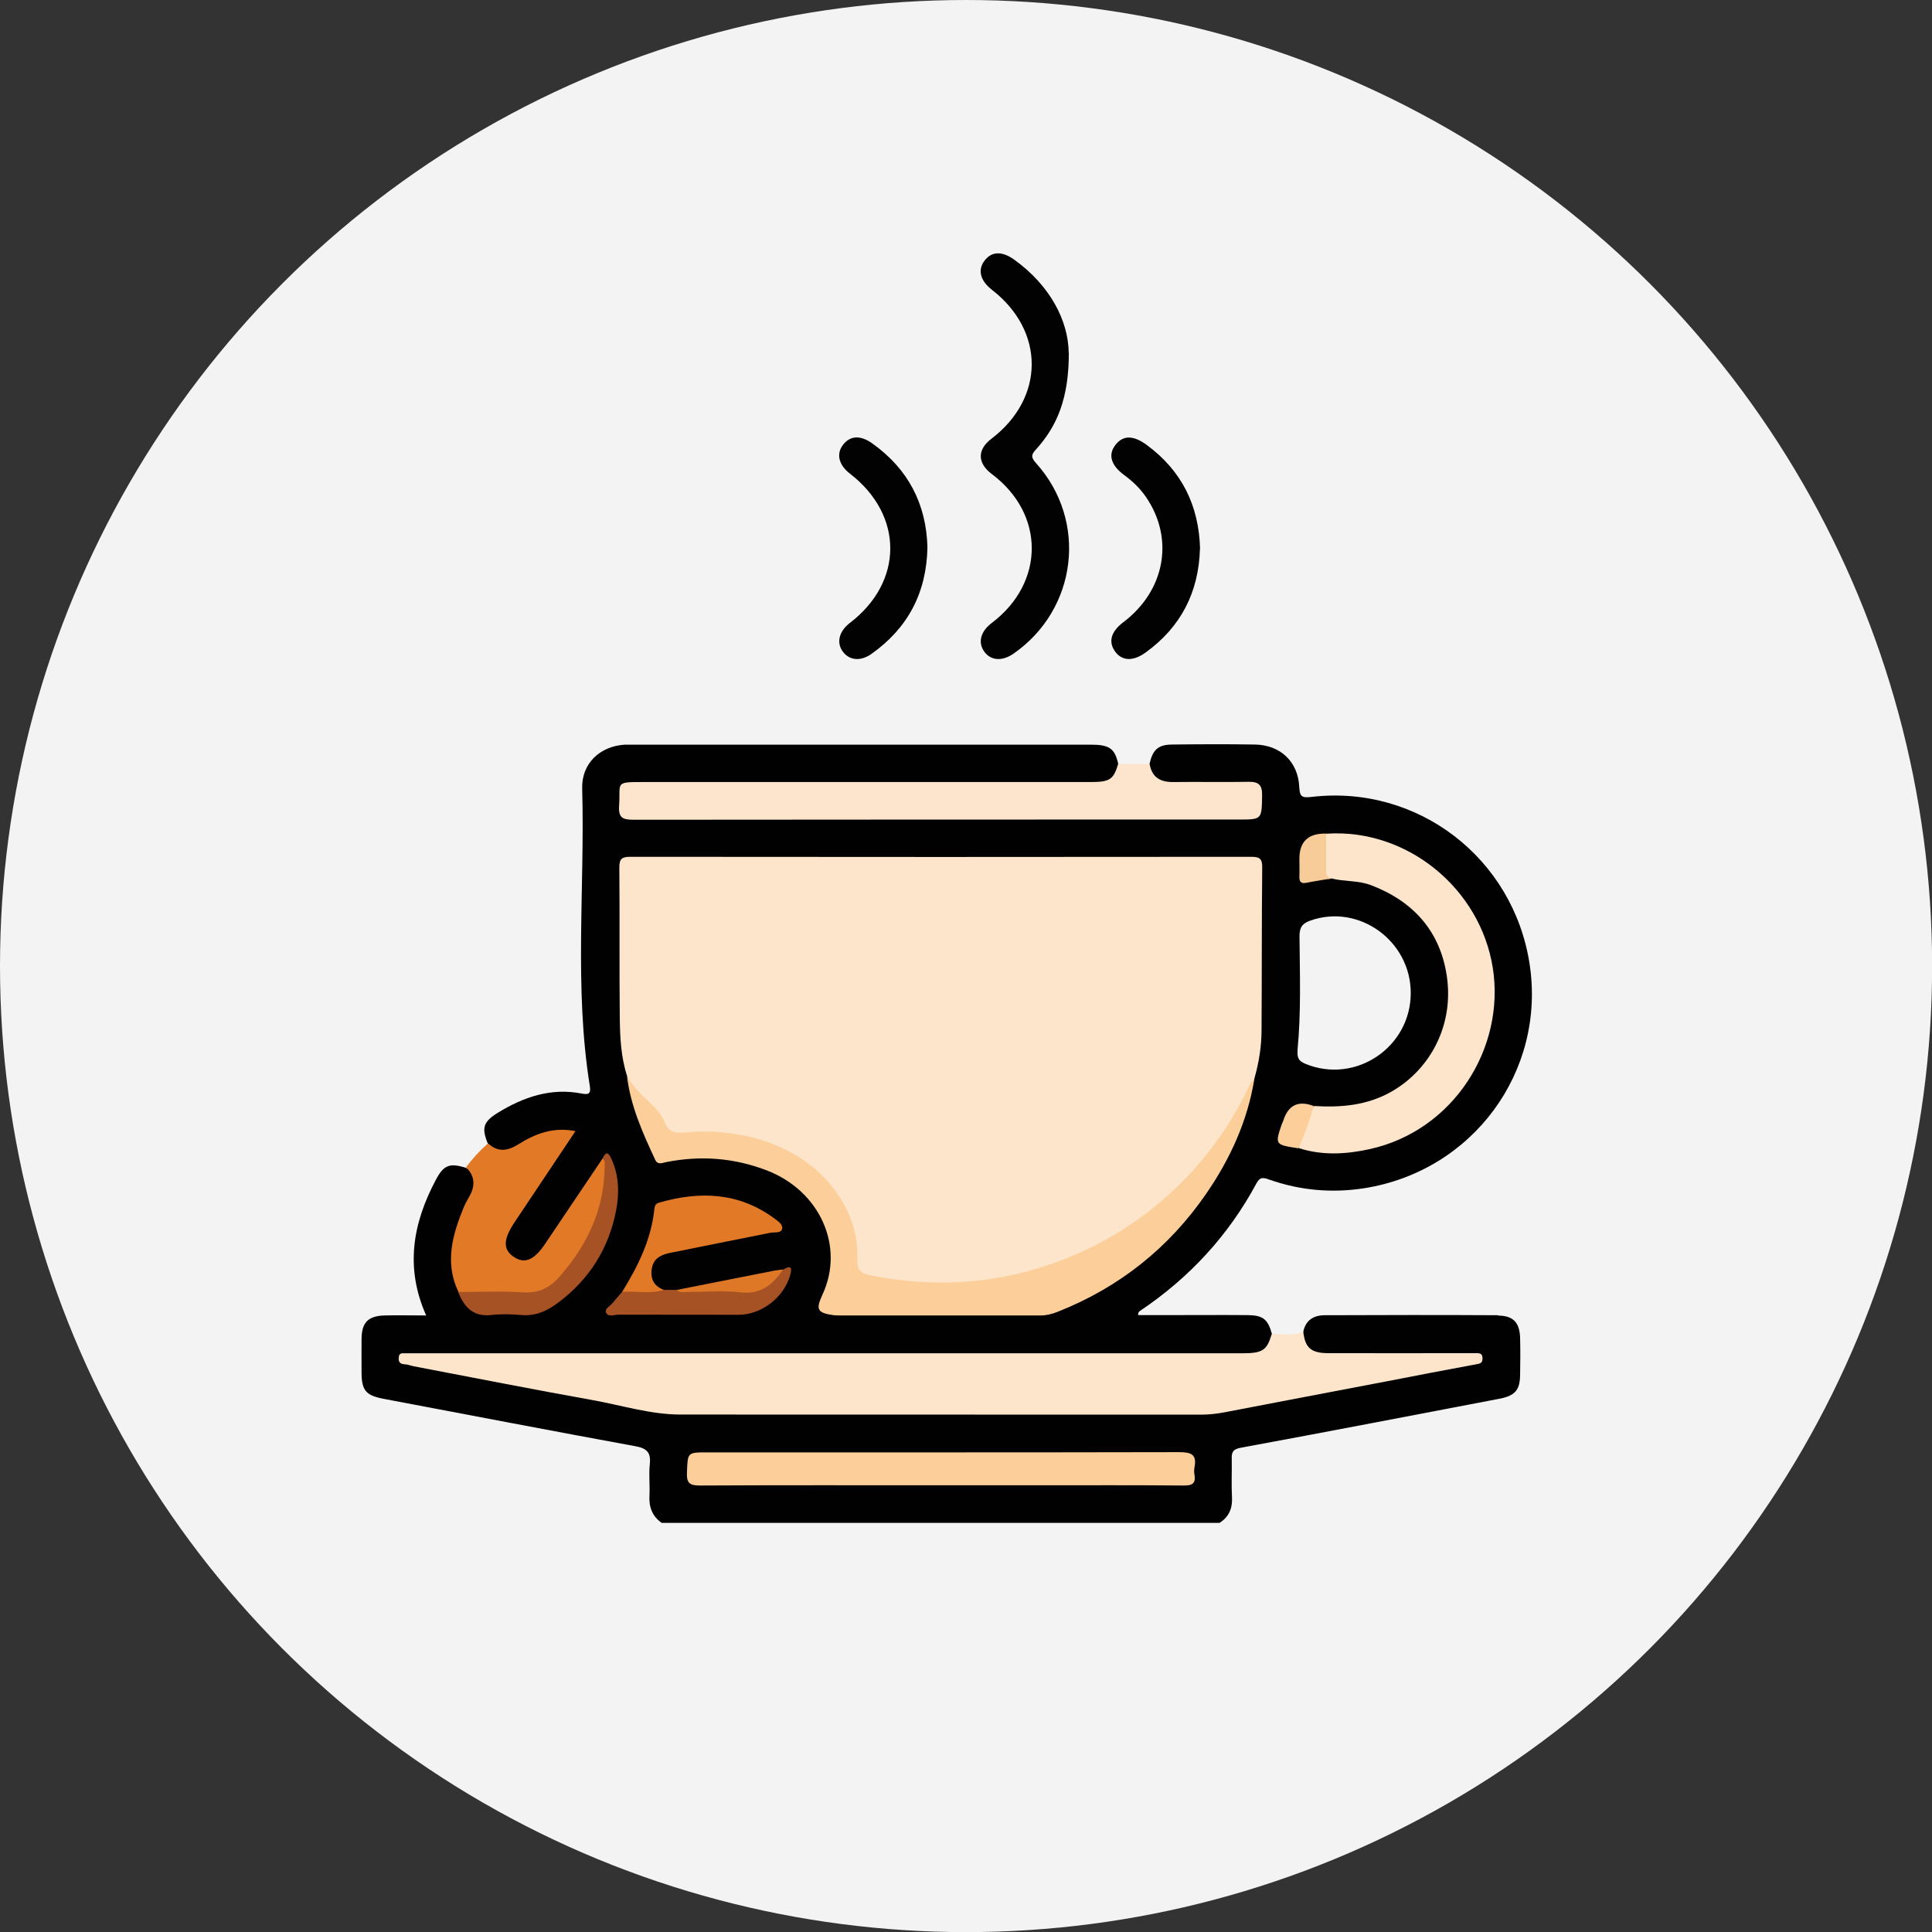
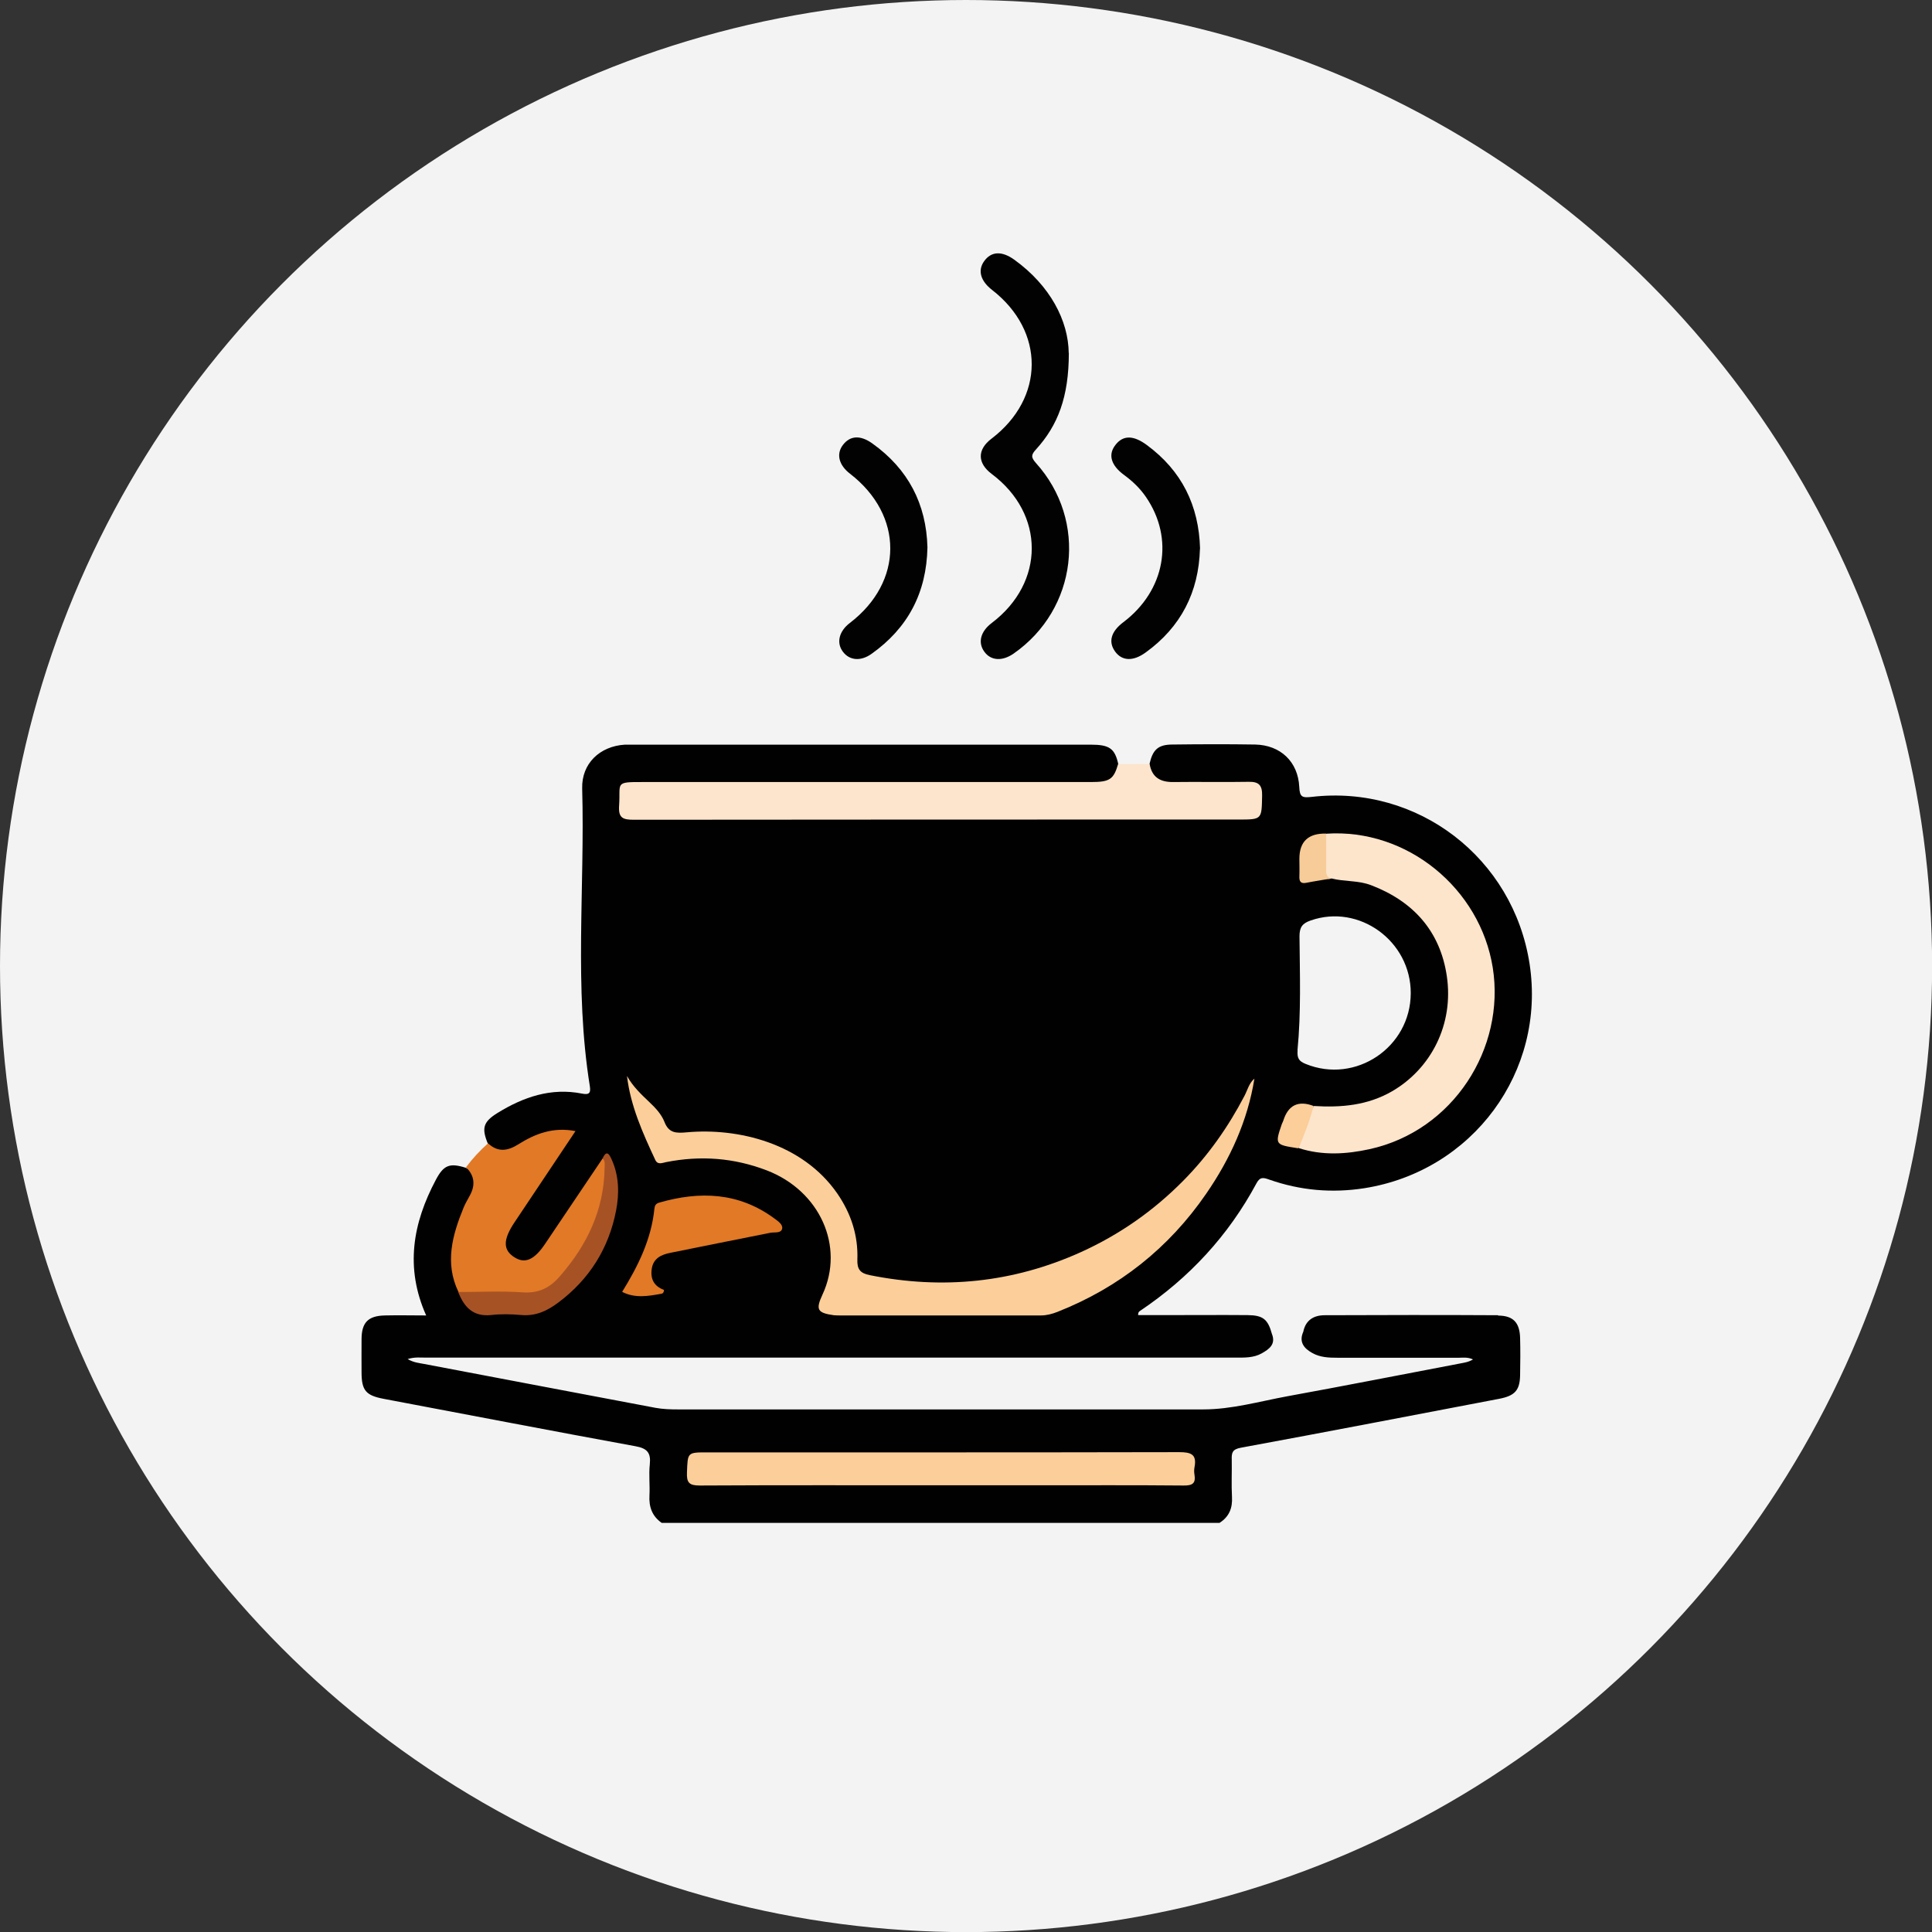
<svg xmlns="http://www.w3.org/2000/svg" id="Layer_2" data-name="Layer 2" viewBox="0 0 173.13 173.13">
  <rect x="0" y="0" width="173.13" height="173.13" fill="#333333" stroke="none" />
  <defs>
    <style>
      .cls-1 {
        fill: #f3f3f3;
      }

      .cls-2 {
        fill: #f8cc98;
      }

      .cls-3 {
        fill: #010101;
      }

      .cls-4 {
        fill: #010201;
      }

      .cls-5 {
        fill: #020202;
      }

      .cls-6 {
        fill: #fccf9a;
      }

      .cls-7 {
        fill: #fce5cc;
      }

      .cls-8 {
        fill: #fde5cc;
      }

      .cls-9 {
        fill: #fbce9a;
      }

      .cls-10 {
        fill: #a75225;
      }

      .cls-11 {
        fill: #e17926;
      }

      .cls-12 {
        fill: #de7826;
      }
    </style>
  </defs>
  <g id="Layer_1-2" data-name="Layer 1">
    <g>
      <circle class="cls-1" cx="86.57" cy="86.57" r="86.57" />
      <g>
        <path class="cls-3" d="M134.24,117.86c-5.18-.03-10.36-.02-15.53,0-.97,0-1.71,.43-1.92,1.48-.41,.92,.06,1.49,.8,1.9,.7,.4,1.48,.43,2.27,.43,3.63,0,7.26,0,10.88,0,.38,0,.78-.07,1.26,.15-.42,.25-.79,.29-1.14,.36-5.16,.98-10.32,2-15.49,2.94-2.5,.46-4.98,1.18-7.55,1.18-15.69,0-31.39,0-47.08,0-.67,0-1.33-.02-1.99-.14-6.91-1.3-13.82-2.62-20.73-3.93-.46-.09-.94-.12-1.49-.44,.63-.2,1.14-.13,1.64-.13,16.73,0,33.46,0,50.19,0,7.44,0,14.88,0,22.32,0,.82,0,1.65,.03,2.38-.38,.66-.37,1.29-.81,.92-1.74-.36-1.32-.8-1.68-2.19-1.69-2.44-.02-4.88,0-7.33,0h-2.47c0-.3,.11-.33,.19-.39,4.4-2.96,7.91-6.75,10.42-11.43,.32-.6,.64-.5,1.15-.32,2.77,.97,5.6,1.22,8.5,.77,9.72-1.53,16.3-10.45,14.82-20.1-1.46-9.48-10-16.07-19.51-14.97-.87,.1-1.09,.02-1.13-.89-.11-2.27-1.69-3.75-3.95-3.8-2.48-.04-4.96-.03-7.44,0-1.26,.01-1.74,.46-2.03,1.74-.35,.77,.18,1.17,.68,1.56,.46,.35,1.04,.35,1.6,.35,2.03,.02,4.07-.02,6.11,.02,.46,0,.98-.03,1.21,.56,.47,1.21-.06,2.02-1.35,2.05-.22,0-.45,0-.67,0H57.86c-.41,0-.82,.02-1.22-.03-.31-.04-.55-.13-.68-.46-.46-1.16,.1-2.08,1.33-2.13,.41-.02,.81,0,1.22,0,12.88,0,25.76,0,38.64,0,.59,0,1.19,.04,1.77-.1,.97-.23,1.4-.86,1.29-1.81-.31-1.4-.79-1.74-2.47-1.74H56.66c-.22,0-.45,0-.67,0-2.24,.14-3.88,1.69-3.82,3.93,.25,8.9-.74,17.83,.69,26.7,.1,.65-.13,.75-.7,.64-2.77-.55-5.25,.3-7.57,1.73-1.29,.8-1.45,1.36-.87,2.76,.73,.97,1.25,1.12,2.37,.54,1.22-.63,2.39-1.34,3.8-1.44,.31-.02,.71-.25,.91,.12,.16,.29-.15,.54-.31,.78-1.14,1.73-2.3,3.45-3.44,5.17-.53,.8-1.09,1.59-1.59,2.41-.66,1.09-.44,2.2,.52,2.83,.84,.55,1.86,.31,2.63-.63,.26-.31,.46-.67,.7-1,1.64-2.37,3.13-4.85,4.85-7.17,0,0,0,0,0,0,.07-.04,.13-.06,.19-.06,.16,0,.23,.18,.29,.32,.24,.59,.34,1.2,.36,1.84,.15,4.07-1.63,7.25-4.58,9.89-1.15,1.02-2.45,1.61-4.04,1.44-.7-.07-1.41-.08-2.1,0-1.39,.17-2.28-.39-2.84-1.51-.04-.07-.07-.14-.1-.22-.02-.04-.04-.09-.06-.13-.71-1.82-.7-3.65-.11-5.5,.34-1.09,.83-2.12,1.28-3.16,.5-1.14,.24-1.89-.7-2.36-1.46-.46-1.99-.25-2.69,1.07-2.07,3.89-2.78,7.88-.87,12.16-1.29,0-2.5-.03-3.72,0-1.48,.04-2.06,.63-2.07,2.11-.01,1,0,2,0,2.99,0,1.63,.4,2.07,1.97,2.37,7.53,1.42,15.04,2.87,22.58,4.25,1.06,.19,1.39,.6,1.28,1.63-.1,.91,.02,1.85-.03,2.77-.06,1.04,.24,1.87,1.1,2.47h49.98c.87-.55,1.18-1.33,1.12-2.34-.06-1.11,0-2.22-.02-3.33-.02-.62,.05-.93,.83-1.07,7.72-1.42,15.42-2.91,23.13-4.38,1.4-.27,1.86-.75,1.88-2.13,.02-1.11,.03-2.22,0-3.33-.04-1.36-.6-1.99-1.97-2Zm-17.97-23.74c.33-3.39,.21-6.8,.18-10.21,0-.8,.24-1.16,.99-1.42,4.34-1.53,8.99,1.83,8.98,6.51-.01,4.85-4.94,8.17-9.42,6.34-.59-.24-.78-.5-.72-1.22Z" />
-         <path class="cls-8" d="M116.79,119.34c.16,1.45,.7,1.92,2.28,1.92,4.18,.01,8.37,0,12.55,0,.22,0,.44,0,.67,0,.33-.01,.56,.04,.56,.47,0,.4-.19,.46-.53,.52-2.68,.49-5.36,1.01-8.04,1.53-4.82,.92-9.63,1.83-14.45,2.76-.73,.14-1.46,.23-2.2,.23-15.55,0-31.1,0-46.65-.01-2.67,0-5.24-.82-7.85-1.29-5.37-.96-10.72-2.02-16.08-3.04-.25-.05-.5-.16-.75-.17-.4-.02-.6-.15-.57-.6,.03-.48,.35-.38,.63-.39,.26,0,.52,0,.78,0,24.73,0,49.46,0,74.19,0,1.81,0,2.2-.26,2.63-1.72,.94-.08,1.9,.21,2.81-.21Z" />
        <path class="cls-7" d="M103.02,68.45c.2,1.2,.94,1.64,2.11,1.63,2.26-.03,4.51,.02,6.77-.02,.91-.02,1.22,.31,1.2,1.23-.04,2.15,0,2.15-2.12,2.15-18.05,0-36.1,0-54.16,.02-1.01,0-1.42-.15-1.34-1.28,.14-2.03-.45-2.11,2.1-2.1,13.39,0,26.78,0,40.17,0,1.7,0,2.04-.23,2.45-1.62,.94,0,1.88,0,2.81,0Z" />
        <path class="cls-4" d="M95.78,31.62c0,3.97-.99,6.5-2.93,8.64-.44,.48-.49,.7-.02,1.23,4.67,5.17,3.72,13.1-2,17.08-1.02,.71-2.05,.64-2.63-.18-.59-.82-.33-1.81,.68-2.57,4.77-3.62,4.77-9.76,0-13.34-1.31-.98-1.32-2.19-.03-3.17,4.78-3.64,4.81-9.64,.05-13.33-1.03-.8-1.3-1.74-.72-2.56,.63-.9,1.58-.96,2.71-.15,3.22,2.32,4.85,5.47,4.88,8.37Z" />
        <path class="cls-11" d="M43.74,102.46c.88,.82,1.76,.68,2.7,.09,1.52-.96,3.14-1.58,5.13-1.19-1.86,2.78-3.66,5.48-5.46,8.17-1.05,1.57-1.05,2.49,.01,3.15,.94,.59,1.78,.21,2.75-1.25,1.71-2.54,3.42-5.08,5.13-7.62,.66,.19,.49,.75,.48,1.18-.03,2.02-.56,3.94-1.46,5.74-.86,1.72-1.96,3.29-3.39,4.6-.45,.41-.92,.73-1.55,.74-2.03,.03-4.05,.02-6.08,0-.34,0-.66-.07-.92-.3-1.25-2.61-.54-5.1,.47-7.57,.15-.37,.37-.72,.56-1.08,.5-.93,.42-1.77-.35-2.52,.59-.79,1.25-1.5,1.98-2.15Z" />
        <path class="cls-5" d="M107.53,49.18c-.11,3.88-1.7,7.01-4.88,9.3-1.11,.8-2.1,.76-2.72-.09-.63-.87-.38-1.79,.73-2.63,3.75-2.83,4.6-7.5,2.02-11.24-.53-.77-1.19-1.4-1.94-1.95-1.19-.87-1.46-1.83-.79-2.69,.68-.89,1.6-.9,2.82,0,3.12,2.3,4.67,5.41,4.77,9.31Z" />
        <path class="cls-5" d="M83.11,49.05c-.08,4.08-1.76,7.24-5.02,9.55-.96,.68-1.96,.59-2.55-.19-.61-.8-.36-1.84,.61-2.58,4.83-3.69,4.84-9.66,.02-13.38-1-.77-1.25-1.76-.64-2.57,.64-.85,1.56-.91,2.63-.15,3.23,2.3,4.85,5.44,4.95,9.32Z" />
-         <path class="cls-8" d="M56.2,96.44c-.56-1.71-.64-3.49-.66-5.26-.05-4.48,0-8.96-.04-13.44,0-.8,.24-.96,.99-.96,18.55,.02,37.09,.02,55.64,0,.77,0,.99,.19,.98,.97-.05,4.85-.03,9.7-.06,14.55,0,1.48-.24,2.93-.64,4.35-2.63,6.61-7.29,11.38-13.42,14.8-5.29,2.96-11,4.04-17,3.7-1.4-.08-2.79-.34-4.17-.62-.85-.18-1.26-.65-1.26-1.54,0-5.81-4.26-9.51-9.09-10.71-2.08-.52-4.2-.85-6.36-.48-.73,.12-1.29-.12-1.63-.83-.46-.95-1.15-1.72-1.92-2.42-.65-.58-1.12-1.27-1.35-2.11Z" />
+         <path class="cls-8" d="M56.2,96.44Z" />
        <path class="cls-6" d="M56.2,96.44c.51,.92,1.26,1.63,2.01,2.34,.54,.51,1.06,1.07,1.33,1.75,.39,1.01,1.03,1.03,2,.94,4.59-.42,10.37,.97,13.49,5.48,1.22,1.77,1.88,3.75,1.8,5.92-.03,.87,.25,1.23,1.12,1.4,6.52,1.31,12.83,.68,18.9-2.06,3.47-1.57,6.53-3.71,9.21-6.43,2.22-2.25,4.01-4.8,5.47-7.6,.27-.52,.4-1.12,.88-1.52-.61,3.78-2.17,7.19-4.32,10.31-3.35,4.87-7.81,8.41-13.33,10.59-.49,.19-.97,.32-1.5,.32-5.96,0-11.92,0-17.88,0-.22,0-.45,0-.66-.02-1.48-.21-1.64-.5-1.02-1.84,2.02-4.33-.23-9.31-4.99-11.14-2.95-1.13-5.94-1.35-9.02-.74-.35,.07-.75,.27-.97-.2-1.12-2.4-2.21-4.82-2.53-7.49Z" />
        <path class="cls-8" d="M117.72,99.11c2.45,.15,4.81-.04,7.03-1.32,3.46-2.01,5.55-5.97,4.9-10.33-.59-3.99-2.98-6.68-6.77-8.13-1.16-.45-2.39-.31-3.56-.61-.35,.12-.64-.02-.68-.35-.16-1.23-.45-2.48,.21-3.66,7.25-.49,13.79,4.91,14.92,12.01,1.14,7.21-3.53,14.61-11.05,16.26-2.11,.46-4.22,.58-6.32-.09,.07-1.39,.58-2.63,1.34-3.78Z" />
        <path class="cls-6" d="M84.33,133.1c-7.21,0-14.42-.02-21.64,.02-.94,0-1.17-.27-1.13-1.17,.07-1.8,.02-1.8,1.83-1.8,14.09,0,28.18,.01,42.27-.02,1.07,0,1.61,.19,1.38,1.36-.04,.21-.04,.45,0,.66,.13,.79-.2,.98-.97,.97-4.36-.04-8.73-.02-13.09-.02h-8.65Z" />
        <path class="cls-11" d="M55.75,115.77c1.42-2.3,2.61-4.69,2.89-7.44,.03-.29,.12-.47,.43-.56,3.64-1.05,7.13-.93,10.31,1.41,.33,.24,.79,.55,.71,.92-.09,.44-.67,.3-1.05,.37-2.99,.6-5.99,1.19-8.98,1.8-.79,.16-1.5,.48-1.65,1.4-.15,.91,.18,1.59,1.09,1.92,0,.16-.06,.31-.21,.34-1.19,.22-2.38,.43-3.53-.16Z" />
        <path class="cls-10" d="M41.08,115.78c1.92,0,3.84-.1,5.74,.03,1.43,.1,2.43-.38,3.34-1.43,2.45-2.8,3.97-5.96,4.02-9.74,0-.28,.08-.6-.18-.83,.36-.81,.61-.36,.81,.09,.67,1.47,.69,3.06,.4,4.57-.65,3.38-2.38,6.15-5.16,8.24-1.01,.76-2.05,1.25-3.36,1.13-.88-.08-1.78-.1-2.66,0-1.63,.18-2.44-.71-2.97-2.06Z" />
-         <path class="cls-10" d="M55.75,115.77c1.25-.1,2.51,.21,3.74-.18,.39,0,.78,0,1.17,0,2.32-.08,4.64-.15,6.97-.16,.52,0,.9-.31,1.24-.67,.38-.41,.84-.72,1.32-.99,.53-.33,.85-.34,.64,.43-.55,2.05-2.58,3.62-4.65,3.62-3.59,0-7.17,0-10.76-.01-.38,0-.92,.24-1.11-.18-.16-.35,.36-.58,.58-.86,.27-.34,.57-.66,.86-1Z" />
        <path class="cls-2" d="M118.84,74.71c0,1.02,0,2.04,0,3.06,0,.4-.06,.83,.48,.95-.75,.13-1.51,.24-2.26,.39-.52,.1-.64-.14-.62-.6,.02-.51,0-1.03,0-1.55q0-2.32,2.4-2.26Z" />
        <path class="cls-9" d="M117.72,99.11c-.34,1.3-.83,2.54-1.34,3.78-.04,0-.07,.01-.11,0-2.01-.31-2.03-.33-1.4-2.17,.04-.1,.1-.2,.13-.3q.66-2.09,2.72-1.31Z" />
-         <path class="cls-12" d="M70.18,113.76c-.92,1.34-1.98,2.26-3.82,2.05-1.53-.18-3.1-.03-4.66-.04-.35,0-.75,.13-1.05-.18,2.88-.57,5.77-1.14,8.65-1.71,.29-.06,.58-.08,.87-.12Z" />
      </g>
    </g>
  </g>
</svg>